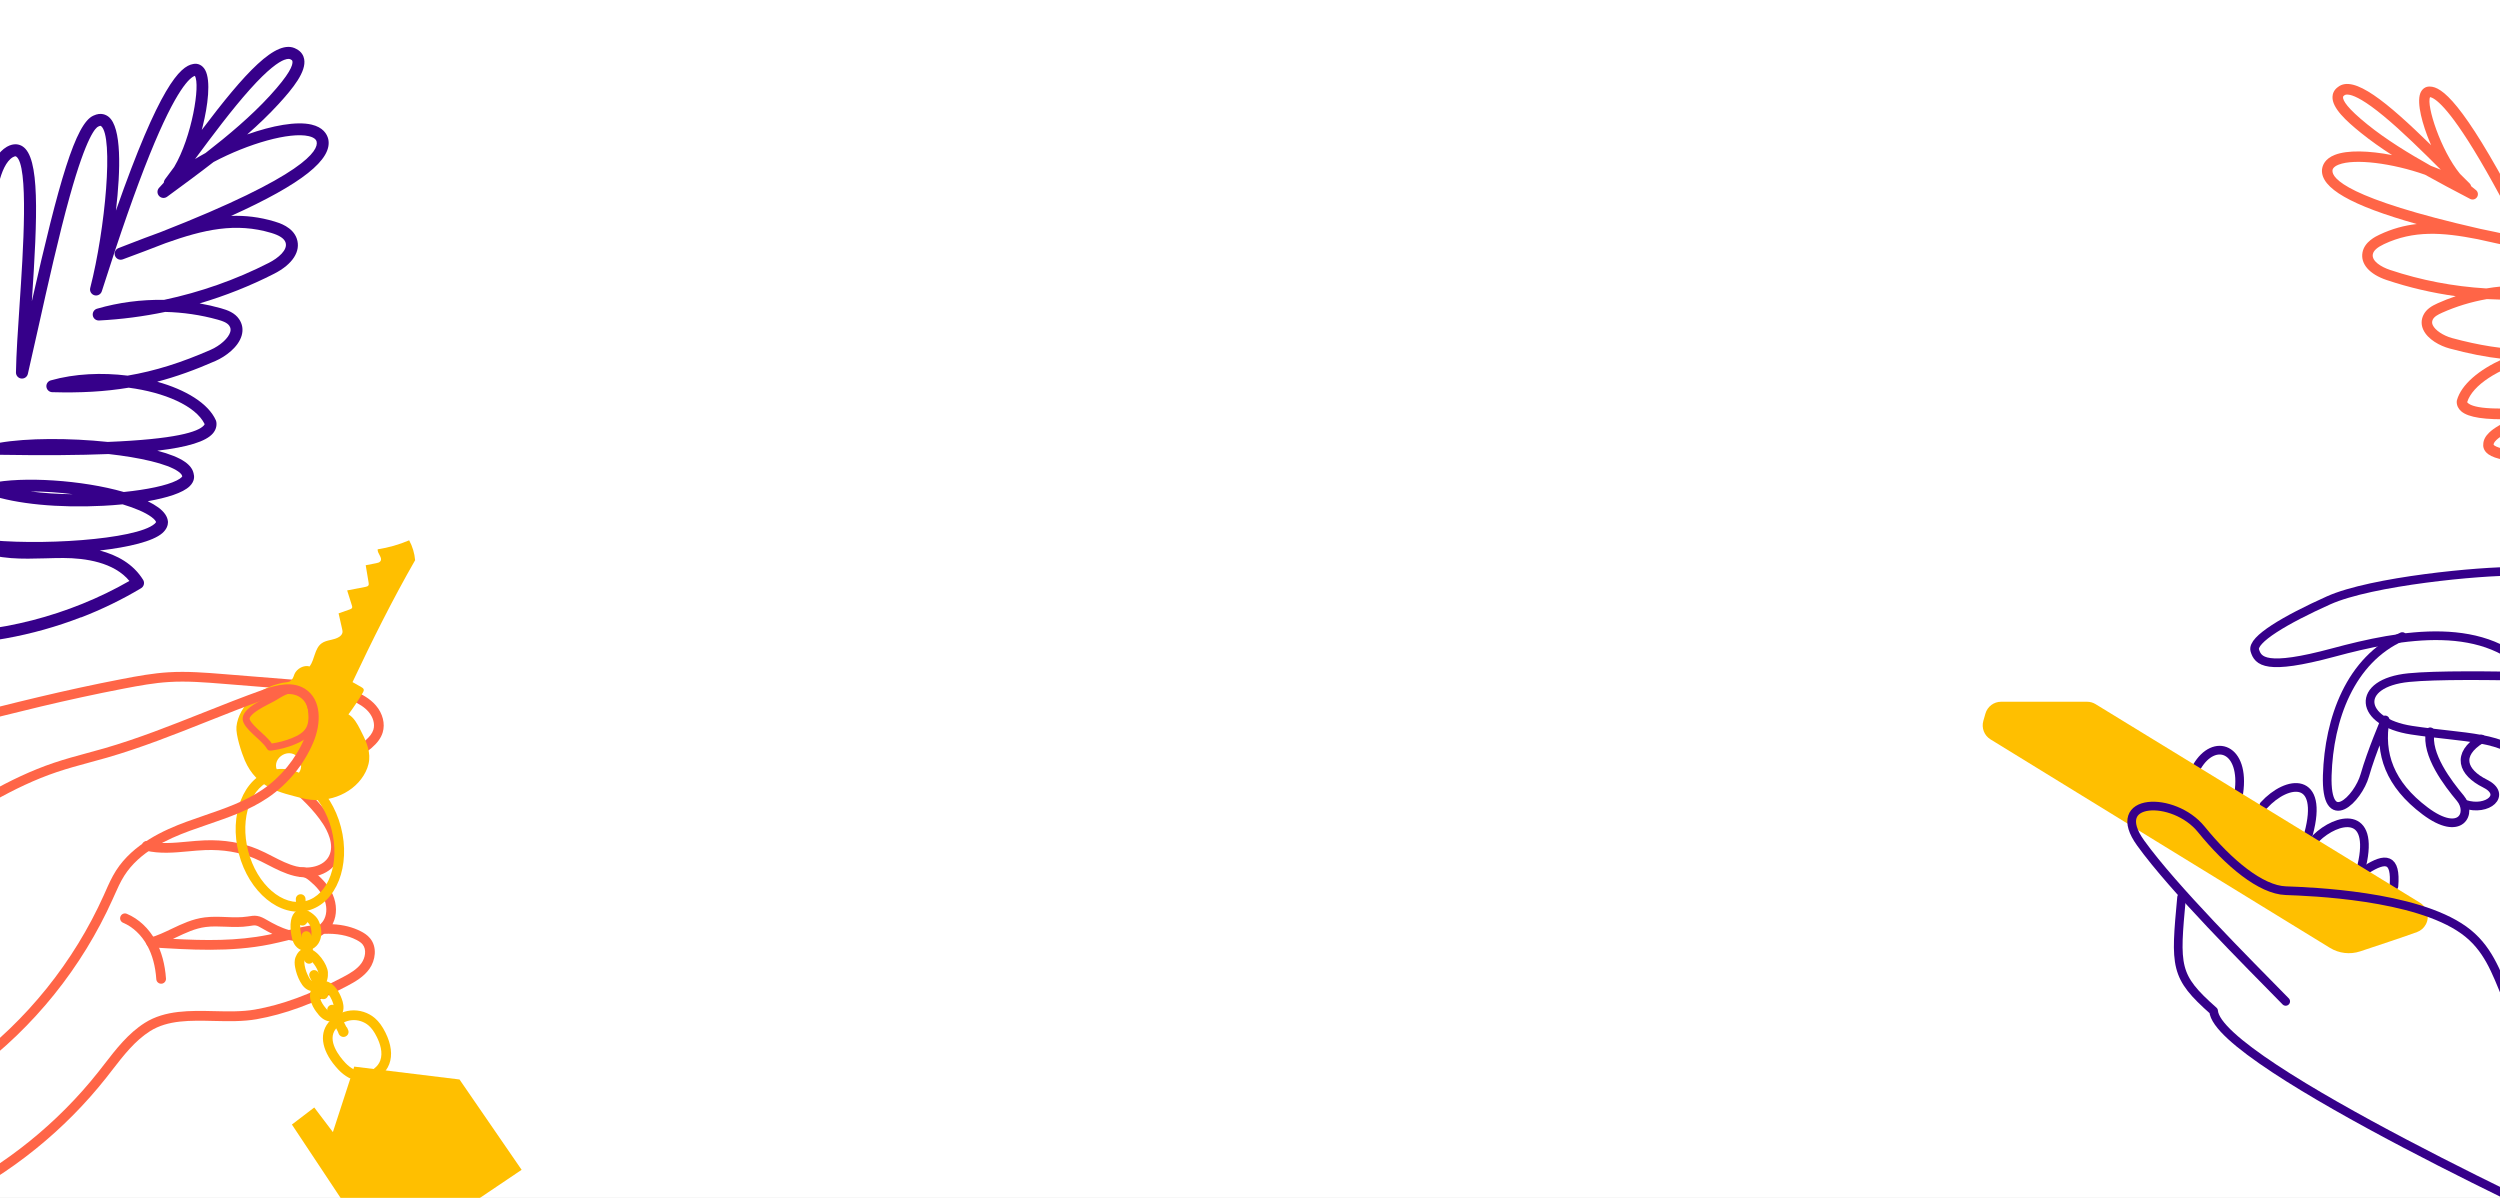
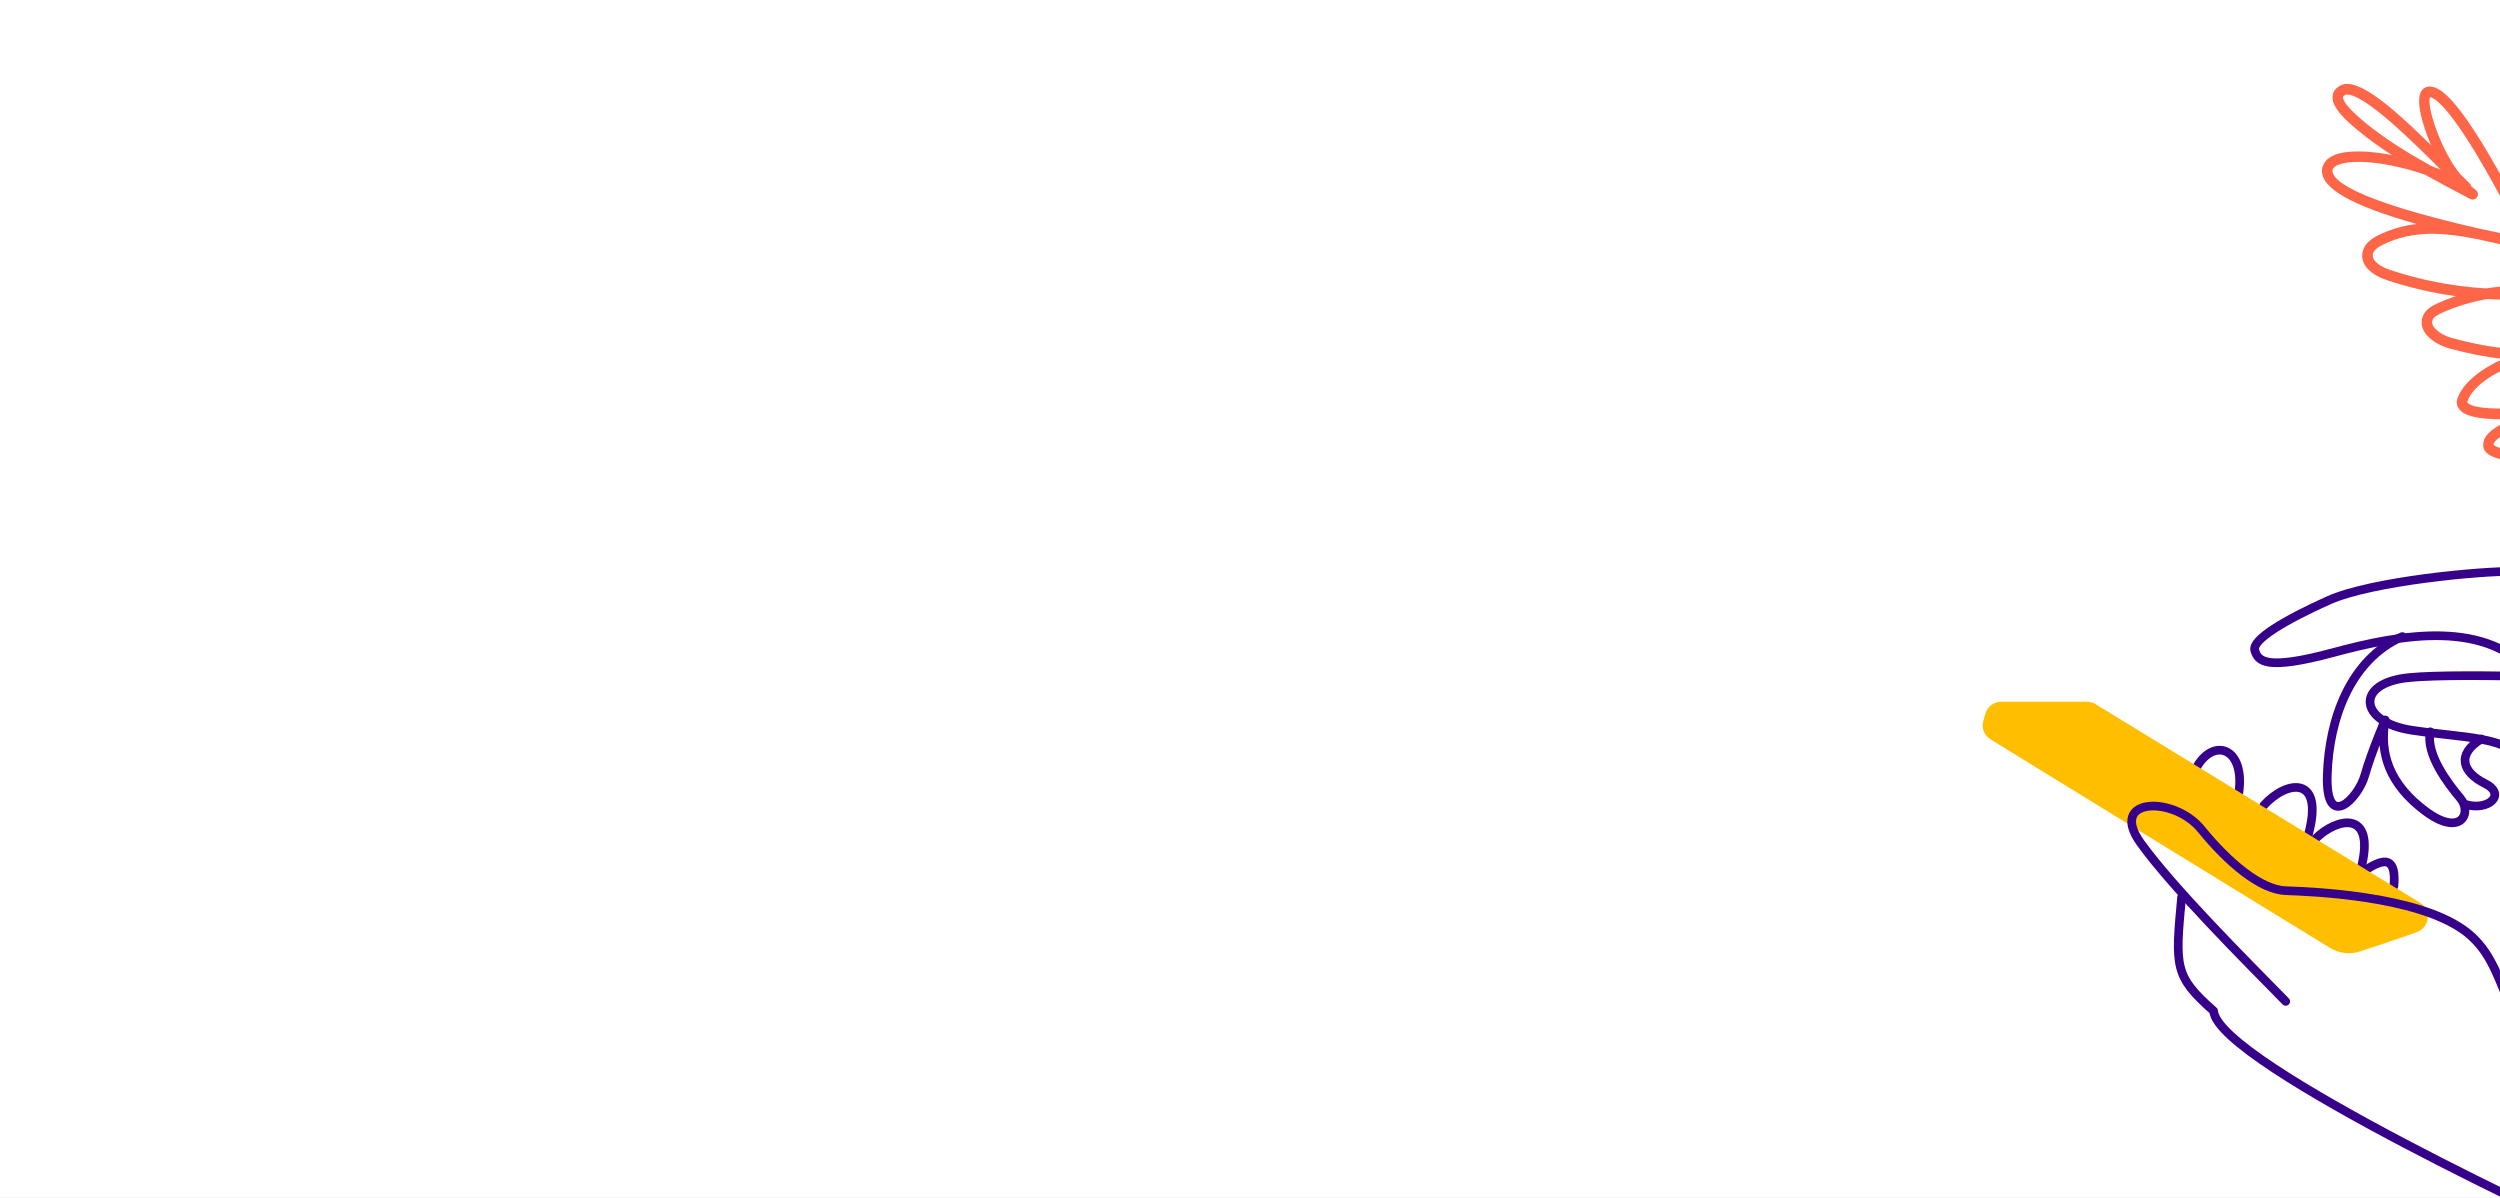
<svg xmlns="http://www.w3.org/2000/svg" width="1440" height="690" viewBox="0 0 1440 690" fill="none">
  <rect x="0" y="0" width="1440" height="690" fill="#808080" stroke="none" />
  <g clip-path="url(#clip0_12_298)">
    <rect width="1440" height="690" fill="white" />
    <rect width="1654" height="517" transform="translate(-107)" fill="white" />
    <mask id="mask0_12_298" style="mask-type:alpha" maskUnits="userSpaceOnUse" x="1066" y="-227" width="401" height="924">
      <rect x="1066.5" y="-226.5" width="399.061" height="922.172" fill="#D9D9D9" stroke="#36008A" />
    </mask>
    <g mask="url(#mask0_12_298)">
      <path d="M1265.39 441.68C1275.44 424.519 1293.32 430.923 1289.54 456.774" stroke="#36008A" stroke-width="5" stroke-linecap="round" stroke-linejoin="round" />
      <path d="M1304 463.814C1317.58 448.975 1338.73 446.887 1329.72 480.377" stroke="#36008A" stroke-width="5" stroke-linecap="round" stroke-linejoin="round" />
      <path d="M1334.03 482.806C1346.18 470.952 1367.9 466.503 1360.37 498.616" stroke="#36008A" stroke-width="5" stroke-linecap="round" stroke-linejoin="round" />
      <path d="M1362.99 500.845C1373.95 493.893 1380.26 493.963 1378.9 510.418" stroke="#36008A" stroke-width="5" stroke-linecap="round" stroke-linejoin="round" />
      <path d="M1143.6 411.033L1142.4 415.236C1141.24 419.304 1142.92 423.642 1146.5 425.862C1176.21 444.183 1307.65 524.87 1342.02 545.952C1347.27 549.172 1353.63 549.918 1359.47 547.986C1369.68 544.613 1385.59 539.309 1392.25 536.851C1394.41 536.055 1396.2 534.479 1397.28 532.445C1399.63 528.039 1398.13 522.565 1393.89 519.955L1207.03 405.576C1205.56 404.678 1203.88 404.204 1202.14 404.204H1152.63C1148.44 404.204 1144.76 406.983 1143.6 411.033Z" fill="#FFBF00" />
      <path d="M1493.85 712.118C1493.85 712.118 1277.14 612.908 1275.04 582.297C1252.36 562.249 1252.9 556.967 1256.59 516.855" stroke="#36008A" stroke-width="5" stroke-linecap="round" stroke-linejoin="round" />
      <path d="M1316.56 576.801C1293.83 553.612 1252.08 511.986 1233.05 485.629C1214.02 459.272 1252.1 458.16 1267.94 477.692C1283.79 497.224 1302.28 512.509 1316.56 513.031C1330.83 513.554 1391.08 515.66 1419.11 535.698C1447.11 555.718 1437.6 592.086 1477.25 614.753C1516.88 637.419 1588.24 659.547 1588.24 659.547" stroke="#36008A" stroke-width="5" stroke-linecap="round" stroke-linejoin="round" />
      <path d="M1515.47 391.531C1515.47 391.531 1418.81 387.2 1387.51 390.301C1356.22 393.385 1358.7 415.951 1389.06 420.585C1419.42 425.22 1442.97 423.669 1455.68 439.123C1468.38 454.577 1489.75 471.716 1505.55 473.182C1521.35 474.648 1547.15 474.884 1564.03 485.181C1587.24 499.32 1609.69 540.457 1609.69 540.457" stroke="#36008A" stroke-width="5" stroke-linecap="round" stroke-linejoin="round" />
      <path d="M1610.77 433.171C1610.77 433.171 1559.64 391.977 1526.79 369.683C1493.94 347.388 1468.23 329.418 1448.71 329.114C1429.2 328.81 1365.99 334.687 1341.2 345.834C1316.42 356.982 1296.9 368.45 1298.76 374.631C1300.62 380.83 1304.96 386.403 1343.99 375.864C1383.04 365.342 1432.92 356.036 1460.19 389.798" stroke="#36008A" stroke-width="5" stroke-linecap="round" stroke-linejoin="round" />
      <path d="M1429.25 425.661C1414.58 434.627 1418.46 444.903 1431.34 451.3C1444.21 457.697 1432.89 467.519 1419.85 463.238" stroke="#36008A" stroke-width="5" stroke-linecap="round" stroke-linejoin="round" />
      <path d="M1383.73 366.653C1353.69 379.995 1341.49 414.147 1340.5 446.588C1339.53 479.03 1358.29 460.083 1362.12 446.588C1365.95 433.094 1373.86 414.672 1373.86 414.672C1370.41 434.126 1376.38 451.736 1396.91 467.127C1417.45 482.518 1424.19 468.193 1417.14 459.761C1410.08 451.329 1397.21 434.651 1399.78 421.512" stroke="#36008A" stroke-width="5" stroke-linecap="round" stroke-linejoin="round" />
      <path d="M1497.7 319.288C1523.65 325.094 1550.87 325.917 1576.86 321.462C1578.52 321.176 1579.65 319.592 1579.36 317.929C1579.07 316.266 1577.49 315.144 1575.83 315.43C1540.93 321.403 1503.77 317.588 1470.75 304.713C1477.09 294.168 1491.1 289.902 1502.18 288.196C1505.21 287.73 1508.36 287.351 1511.4 286.981C1522.82 285.586 1534.63 284.151 1544.75 277.981C1546.06 277.176 1546.58 275.552 1545.97 274.146C1545.36 272.739 1543.8 272.014 1542.33 272.422C1514.57 280.321 1464.1 284.504 1453.8 277.935C1453.27 277.596 1453.02 277.305 1452.91 277.141C1452.97 276.746 1453.29 275.799 1454.86 274.237C1457.63 271.485 1462.39 268.552 1468.36 265.719C1471.69 265.554 1474.99 265.289 1478.18 264.983C1500.83 262.761 1521.87 257.48 1534.46 250.859C1535.67 250.22 1536.31 248.86 1536.02 247.509C1535.74 246.176 1534.58 245.18 1533.22 245.095C1516.37 244.021 1486.75 250.47 1466.85 259.61C1454.97 260.181 1444.87 259.599 1439.45 257.837C1436.76 256.969 1436.3 256.16 1436.3 256.16C1436.33 256.011 1436.37 255.973 1436.37 255.817C1436.38 255.598 1436.5 254.811 1437.96 253.413C1442.92 248.675 1456.13 243.508 1471.62 239.386C1486.51 237.763 1504.61 235.165 1526.16 231.567C1527.72 231.305 1528.82 229.905 1528.7 228.326C1528.58 226.748 1527.29 225.533 1525.72 225.479C1511.35 225.133 1489.96 228.344 1471.15 233.243C1436.94 236.972 1424.95 235.074 1421.58 232.204C1421.29 231.951 1421.16 231.765 1421.1 231.61C1424.2 221.752 1438.92 212.627 1456.5 207.577C1468.74 207.776 1481.25 206.576 1495.26 204.051C1496.74 203.787 1497.8 202.473 1497.78 200.962C1497.74 199.449 1496.61 198.208 1495.12 198.015C1482.6 196.405 1468.76 197.902 1456.13 201.443C1441.89 201.172 1428 198.958 1412.4 194.73C1407.29 193.336 1402.62 190.205 1401.28 187.288C1400.76 186.168 1400.77 185.151 1401.29 184.061C1402.12 182.348 1404.32 181.179 1406.6 180.154C1414.79 176.482 1423.51 173.84 1432.45 172.28C1443.76 172.914 1455.11 172.693 1466.32 171.582C1467.86 171.424 1469.06 170.14 1469.07 168.591C1469.1 167.028 1467.95 165.691 1466.43 165.506C1455.13 163.981 1443.48 164.228 1432.11 166.138C1413.23 165.017 1394.48 161.433 1376.65 155.468C1371.63 153.797 1366.03 150.425 1366.74 146.477C1367.11 144.396 1369.23 142.487 1373.19 140.614C1390.24 132.607 1406.77 133.783 1427.1 137.766C1434.21 139.374 1441.77 141.018 1449.79 142.67C1451.43 143.008 1453.05 141.958 1453.4 140.312C1453.75 138.666 1452.72 137.055 1451.08 136.688L1445.82 135.512C1439.83 134.17 1434.14 132.913 1428.72 131.842C1351.47 114.274 1343.2 102.64 1343.5 98.223C1343.53 97.776 1343.69 96.18 1347.01 94.853C1356.22 91.193 1377.96 93.987 1396.82 100.638C1405.11 105.283 1413.45 109.673 1421.39 113.833L1422.79 114.57C1424.16 115.3 1425.85 114.879 1426.74 113.588C1427.62 112.311 1427.41 110.586 1426.23 109.554C1425.35 108.793 1424.41 108.033 1423.4 107.275C1423.28 106.699 1423 106.135 1422.55 105.689C1420.79 103.963 1418.93 102.105 1416.97 100.146C1405.81 86.501 1397.52 60.736 1399.71 55.941C1402.12 56.355 1409.67 60.443 1428.41 92.183C1438.01 108.458 1449.24 129.707 1462.72 157.12C1463.46 158.602 1465.24 159.236 1466.74 158.553C1468.25 157.855 1468.94 156.096 1468.29 154.572C1456.21 126.077 1445.03 80.209 1450.58 74.097C1450.7 73.968 1450.9 73.744 1451.86 74.054C1451.92 74.067 1451.98 74.081 1452.05 74.097C1453.33 74.415 1458.52 77.692 1471.61 106.898C1480.13 125.894 1489.31 149.696 1497.42 170.685C1500.53 178.733 1503.46 186.336 1506.12 193.029C1506.7 194.492 1508.28 195.269 1509.78 194.853C1511.29 194.437 1512.23 192.939 1511.98 191.394C1510.45 182.16 1507.8 170.169 1505.01 157.489C1499.29 131.484 1489.72 87.966 1495.6 82.901C1495.87 82.679 1496.41 82.706 1497.24 83.016C1504.75 86.013 1509.28 103.083 1511.46 111.299C1522.35 152.4 1530.76 194.607 1536.44 236.737C1536.66 238.339 1538.07 239.484 1539.67 239.373C1541.28 239.263 1542.52 237.925 1542.52 236.31C1542.5 224.859 1541.82 210.284 1541.11 194.838C1539.63 162.945 1537.39 114.767 1544.03 109.415C1544.18 109.292 1544.23 109.273 1544.45 109.338C1558.11 113.287 1572.82 174.104 1565.9 213.383C1565.61 215.042 1566.73 216.64 1568.38 216.933C1570.04 217.225 1571.64 216.109 1571.93 214.45C1578.63 176.453 1565.72 109.125 1546.1 103.45C1543.95 102.891 1541.87 103.318 1540.19 104.667C1532.25 111.061 1532.6 141.116 1534.62 186.596C1529.84 160.739 1524.07 135.022 1517.37 109.737C1513.75 96.07 1509.08 81.165 1499.46 77.337C1495.58 75.871 1493.06 77.048 1491.62 78.294C1483.71 85.132 1489.18 113.808 1498.62 156.843C1476.06 98.973 1463.21 70.745 1453.63 68.241C1449.56 67.018 1447.17 68.834 1446.07 70.045C1440.37 76.327 1444.03 97.435 1449.53 117.669C1418.34 58.652 1406.46 49.989 1399.63 49.855C1397.17 49.712 1395.06 51.168 1394.08 53.758C1391.91 59.573 1395.47 72.034 1399.52 81.736C1399.75 82.306 1400.03 82.949 1400.33 83.643C1374.63 58.513 1355.78 42.993 1346.73 50.075C1344.18 51.873 1343.57 54.167 1343.52 55.786C1343.29 62.21 1351.24 69.539 1359.87 76.503C1365.43 80.993 1371.49 85.266 1377.84 89.335C1364.52 86.747 1352.07 86.345 1344.8 89.233C1339.19 91.459 1337.72 95.127 1337.46 97.798C1336.78 108.291 1353.97 118.299 1392.07 129.035C1384.9 129.846 1377.87 131.736 1370.65 135.139C1368.48 136.158 1361.91 139.251 1360.79 145.445C1359.6 152.06 1364.83 157.998 1374.79 161.324C1387.66 165.631 1401.01 168.727 1414.52 170.605C1411 171.777 1407.55 173.122 1404.18 174.642C1400.86 176.14 1397.54 178.001 1395.87 181.484C1394.55 184.215 1394.53 187.126 1395.8 189.904C1398.39 195.563 1405.54 199.263 1410.89 200.711C1421.76 203.661 1431.83 205.663 1441.74 206.736C1428.05 212.877 1417.67 221.451 1415.17 230.612C1415.11 230.881 1415.05 231.134 1415.07 231.42C1415.06 233.566 1415.99 235.484 1417.74 236.973C1421.81 240.424 1431.26 241.91 1446.9 241.396C1441.15 243.871 1436.58 246.472 1433.85 249.091C1431.66 251.172 1430.5 253.358 1430.38 255.558C1430.18 257.019 1430.37 259.538 1433.27 261.644C1437.25 264.559 1445.77 265.805 1455.52 266.044C1453.65 267.349 1452 268.674 1450.66 270.003C1448.01 272.642 1446.75 275.261 1446.91 277.788C1446.92 277.885 1446.93 277.981 1446.94 278.092C1447.16 279.49 1447.97 281.507 1450.62 283.197C1456 286.626 1468.58 287.685 1483.35 287.182C1475.07 290.752 1467.56 296.363 1463.78 305.207C1463.45 305.964 1463.45 306.811 1463.77 307.571C1464.08 308.332 1464.68 308.937 1465.43 309.245C1475.85 313.52 1486.7 316.905 1497.79 319.386L1497.7 319.288ZM1513.64 252.285C1507 254.17 1499.79 255.709 1492.53 256.889C1499.5 254.921 1506.74 253.311 1513.64 252.285ZM1353.55 54.645C1356.63 55.333 1362.41 58.084 1373.02 66.872C1383.53 75.54 1395.59 87.458 1405.89 97.743C1404.02 96.965 1402.11 96.208 1400.17 95.507C1387.2 88.247 1374.39 80.364 1363.64 71.687C1351.88 62.203 1349.5 57.909 1349.58 55.965C1349.59 55.765 1349.6 55.453 1350.25 55.002C1350.3 54.953 1350.36 54.918 1350.42 54.868C1350.69 54.646 1351.54 54.209 1353.55 54.66L1353.55 54.645Z" fill="#FF6547" />
    </g>
    <mask id="mask1_12_298" style="mask-type:alpha" maskUnits="userSpaceOnUse" x="-77" y="-242" width="462" height="1042">
-       <rect x="-76.5" y="-241.102" width="460.052" height="1040.04" fill="#D9D9D9" stroke="#36008A" />
-     </mask>
+       </mask>
    <g mask="url(#mask1_12_298)">
-       <path d="M46.785 355.516C18.669 366.407 -11.713 371.925 -41.604 371.318C-43.516 371.277 -45.041 369.691 -45.001 367.778C-44.961 365.865 -43.376 364.339 -41.464 364.38C-1.326 365.186 39.695 354.635 74.543 334.625C65.657 323.872 49.233 321.453 36.518 321.411C33.037 321.401 29.452 321.506 25.977 321.605C12.935 321.969 -0.544 322.353 -12.936 317.144C-14.539 316.462 -15.395 314.729 -14.949 313.049C-14.502 311.369 -12.874 310.292 -11.157 310.501C21.303 314.672 78.592 310.843 89.03 301.739C89.573 301.268 89.803 300.9 89.892 300.698C89.761 300.265 89.241 299.258 87.216 297.772C83.654 295.152 77.821 292.667 70.641 290.5C66.883 290.877 63.135 291.138 59.511 291.332C33.736 292.665 9.262 290.295 -5.972 284.996C-7.435 284.483 -8.392 283.068 -8.291 281.503C-8.2 279.961 -7.072 278.65 -5.561 278.325C13.155 274.275 47.449 276.507 71.311 283.394C84.727 282.029 95.955 279.671 101.734 276.781C104.603 275.354 104.984 274.369 104.984 274.369C104.921 274.207 104.87 274.171 104.84 273.997C104.801 273.752 104.523 272.892 102.654 271.569C96.292 267.094 80.614 263.53 62.546 261.524C45.579 262.218 24.848 262.36 0.078 261.964C-1.718 261.934 -3.185 260.549 -3.32 258.759C-3.455 256.97 -2.207 255.389 -0.456 255.064C15.598 252.25 40.118 252.24 62.043 254.557C101.028 252.962 114.146 248.811 117.439 245.024C117.72 244.692 117.835 244.461 117.876 244.278C112.739 233.747 94.698 226.001 74.133 223.307C60.442 225.596 46.218 226.362 30.085 225.895C28.375 225.85 26.963 224.555 26.733 222.858C26.52 221.155 27.581 219.572 29.221 219.104C42.988 215.185 58.76 214.527 73.509 216.367C89.436 213.658 104.635 208.831 121.414 201.457C126.908 199.031 131.62 194.731 132.628 191.234C133.019 189.892 132.838 188.753 132.065 187.62C130.854 185.837 128.185 184.899 125.454 184.134C115.656 181.399 105.43 179.909 95.148 179.669C82.571 182.289 69.812 183.958 57.047 184.604C55.295 184.688 53.737 183.45 53.456 181.716C53.169 179.967 54.225 178.275 55.904 177.81C68.318 174.192 81.422 172.502 94.486 172.725C115.467 168.282 135.889 161.097 154.873 151.399C160.216 148.678 165.935 143.952 164.471 139.644C163.704 137.374 161.006 135.591 156.249 134.159C135.779 128.061 117.438 132.17 95.322 140.067C87.616 143.071 79.416 146.191 70.71 149.396C68.919 150.053 66.932 149.148 66.259 147.362C65.587 145.576 66.474 143.595 68.253 142.906L73.944 140.702C80.443 138.184 86.61 135.814 92.503 133.699C176.156 100.96 183.468 86.519 182.388 81.616C182.271 81.122 181.83 79.358 177.883 78.431C166.93 75.883 143.032 82.685 123.001 93.328C114.496 99.934 105.884 106.265 97.685 112.269L96.237 113.332C94.822 114.382 92.853 114.196 91.644 112.897C90.441 111.614 90.385 109.645 91.533 108.289C92.391 107.287 93.32 106.276 94.319 105.256C94.359 104.59 94.579 103.909 95.007 103.334C96.689 101.101 98.458 98.704 100.324 96.177C110.534 78.994 115.485 48.705 112.226 43.697C109.589 44.57 101.817 50.427 86.161 89.179C78.143 109.048 69.137 134.769 58.641 167.783C58.068 169.568 56.173 170.581 54.375 170.068C52.571 169.538 51.5 167.684 51.968 165.865C60.709 131.875 65.502 78.559 58.247 72.644C58.088 72.519 57.836 72.301 56.806 72.811C56.742 72.836 56.677 72.861 56.596 72.893C55.218 73.463 49.952 78.015 40.208 112.97C33.858 135.709 27.575 163.947 22.026 188.849C19.903 198.397 17.892 207.418 16.044 215.371C15.639 217.109 13.997 218.247 12.242 218.034C10.486 217.822 9.172 216.302 9.192 214.527C9.359 203.914 10.302 190.023 11.29 175.334C13.312 145.212 16.701 94.802 9.252 90.115C8.913 89.912 8.31 90.034 7.438 90.52C-0.475 95.148 -2.679 115.053 -3.73 124.632C-9.011 172.556 -11.316 221.299 -10.578 269.497C-10.556 271.33 -11.938 272.851 -13.759 272.998C-15.58 273.146 -17.195 271.855 -17.469 270.045C-19.373 257.201 -21.078 240.746 -22.884 223.306C-26.601 187.295 -32.229 132.899 -40.57 128.019C-40.762 127.907 -40.824 127.894 -41.06 128.004C-55.706 134.738 -61.941 205.412 -47.554 248.285C-46.946 250.096 -47.927 252.076 -49.736 252.684C-51.546 253.292 -53.526 252.31 -54.134 250.499C-68.053 209.026 -64.937 131.355 -43.898 121.68C-41.585 120.691 -39.175 120.818 -37.063 122.047C-27.09 127.876 -22.406 161.633 -16.995 212.969C-16.001 183.17 -13.876 153.362 -10.622 123.878C-8.87 107.944 -6.146 90.443 3.984 84.528C8.095 82.229 11.119 83.123 12.942 84.277C22.961 90.61 21.673 123.685 18.345 173.531C33.879 104.836 43.524 71.017 53.841 66.593C58.194 64.534 61.187 66.165 62.626 67.338C70.075 73.42 69.531 97.705 66.775 121.321C91.79 49.883 103.651 38.163 111.29 36.86C114.023 36.285 116.637 37.561 118.162 40.3C121.586 46.453 119.698 61.026 116.793 72.588C116.628 73.266 116.423 74.034 116.205 74.863C140.782 42.347 159.289 21.765 170.641 28.177C173.802 29.762 174.869 32.232 175.198 34.039C176.54 41.203 168.862 50.763 160.364 60.027C154.886 66 148.808 71.815 142.38 77.449C156.878 72.298 170.764 69.747 179.407 71.757C186.069 73.307 188.345 77.169 189.079 80.122C191.618 91.771 174.032 105.895 133.121 124.365C141.296 124.063 149.504 124.996 158.169 127.592C160.775 128.369 168.661 130.728 170.96 137.484C173.419 144.699 168.549 152.241 157.945 157.651C144.238 164.653 129.796 170.378 114.965 174.764C119.111 175.484 123.207 176.409 127.235 177.546C131.219 178.664 135.25 180.191 137.712 183.813C139.649 186.654 140.167 189.914 139.207 193.244C137.259 200.026 129.869 205.382 124.116 207.908C112.423 213.051 101.474 216.994 90.54 219.872C106.925 224.446 120.009 232.308 124.361 242.156C124.474 242.448 124.581 242.723 124.612 243.045C124.986 245.449 124.262 247.758 122.55 249.723C118.569 254.279 108.229 257.54 90.603 259.605C97.474 261.408 103.028 263.555 106.533 266.029C109.339 267.994 111.011 270.248 111.513 272.696C111.985 274.299 112.198 277.156 109.305 280.007C105.327 283.947 95.994 286.781 85.096 288.696C87.418 289.843 89.485 291.052 91.219 292.314C94.628 294.827 96.482 297.55 96.734 300.411C96.739 300.52 96.745 300.63 96.756 300.756C96.745 302.36 96.168 304.76 93.486 307.101C88.038 311.854 74.111 315.165 57.456 317.095C67.351 319.699 76.715 324.723 82.445 334.001C82.939 334.796 83.083 335.745 82.857 336.651C82.632 337.557 82.06 338.336 81.275 338.808C70.314 345.36 58.716 350.988 46.703 355.641L46.785 355.516ZM17.606 283.081C25.371 284.073 33.712 284.582 42.06 284.678C33.909 283.65 25.521 283.066 17.606 283.081ZM163.756 34.453C160.425 35.743 154.411 39.803 143.99 51.449C133.677 62.941 122.162 78.341 112.352 91.611C114.309 90.425 116.328 89.252 118.388 88.138C131.699 77.809 144.731 66.808 155.322 55.264C166.909 42.645 168.85 37.429 168.438 35.262C168.389 35.039 168.329 34.691 167.525 34.295C167.451 34.249 167.384 34.22 167.31 34.174C166.971 33.97 165.945 33.624 163.762 34.469L163.756 34.453Z" fill="#36008A" />
      <g clip-path="url(#clip1_12_298)">
        <path d="M182.73 504.452C178.388 505.585 173.622 505.538 169.406 504.499C163.999 503.174 159.107 500.654 154.37 498.21C151.722 496.839 148.988 495.433 146.248 494.298C137.955 490.836 128.485 489.28 118.132 489.651C114.913 489.778 111.605 490.083 108.392 490.382C100.352 491.132 92.027 491.898 83.876 489.94C82.377 489.58 81.444 488.07 81.803 486.569C82.161 485.068 83.669 484.135 85.168 484.496C92.436 486.241 99.931 485.537 107.877 484.792C111.166 484.492 114.564 484.164 117.918 484.04C129.088 483.63 139.328 485.331 148.379 489.116C151.314 490.335 154.162 491.808 156.896 493.214C161.542 495.605 165.943 497.868 170.716 499.05C177.627 500.754 186.283 499.265 189.474 493.132C192.927 486.526 188.292 478.061 186.134 474.731C180.582 466.139 172.778 459.099 165.104 452.334C164.115 452.746 162.916 452.577 162.072 451.776C160.785 450.532 160.675 448.633 161.844 447.364C163.237 445.844 166.132 445.802 167.783 447.259C176.054 454.544 184.585 462.088 190.79 471.704C194.12 476.867 199.014 486.844 194.389 495.742C191.977 500.361 187.612 503.177 182.676 504.466L182.73 504.452Z" fill="#FF6547" />
        <path d="M-164.066 666.16C-164.733 666.334 -165.443 666.269 -166.092 665.918C-167.442 665.172 -167.961 663.477 -167.217 662.126C-155.254 639.981 -147.041 615.558 -139.1 591.938C-131.93 570.601 -124.523 548.546 -114.326 528.038C-96.251 491.635 -69.706 460.325 -44.045 430.056C-37.073 421.818 -30.531 414.81 -21.18 412.369L-21.162 412.364C5.615 405.393 37.409 397.44 70.192 391.137C79.612 389.332 88.137 387.782 97.02 387.236C107.74 386.576 118.513 387.445 128.933 388.29L171.883 391.744C182.832 392.625 194.331 393.843 204.077 398.006C207.974 399.667 212.906 402.119 216.538 406.374C220.462 410.939 221.957 416.889 220.434 421.893C219.496 425.009 217.409 427.925 214.043 430.808C203.87 439.535 188.828 443.172 172.768 440.774C171.243 440.536 170.18 439.117 170.417 437.591C170.653 436.064 172.069 435.001 173.594 435.239C188.052 437.4 201.469 434.245 210.412 426.552C212.927 424.392 214.468 422.333 215.082 420.264C216.037 417.066 214.975 413.142 212.295 410.026C210.031 407.398 206.819 405.269 201.86 403.152C192.871 399.312 181.893 398.17 171.414 397.321L128.464 393.867C118.243 393.047 107.664 392.185 97.346 392.836C88.784 393.356 80.444 394.878 71.226 396.648C38.588 402.914 6.906 410.857 -19.781 417.805C-27.564 419.837 -33.444 426.209 -39.801 433.708C-65.239 463.727 -91.565 494.767 -109.34 530.552C-119.373 550.729 -126.709 572.611 -133.814 593.757C-141.829 617.608 -150.116 642.263 -162.314 664.836C-162.704 665.554 -163.349 666.031 -164.07 666.219L-164.066 666.16Z" fill="#FF6547" />
        <path d="M-66.626 796.985C-67.004 797.084 -67.424 797.097 -67.845 797.033C-69.361 796.754 -70.362 795.281 -70.084 793.763L-61.713 749.082C-57.843 733.829 -52.953 718.869 -47.136 704.437C-45.921 701.422 -44.647 698.488 -42.605 695.989C-39.453 692.14 -35.135 690.03 -30.956 687.976L-30.444 687.726C3.272 671.138 33.423 646.789 56.731 617.307C57.889 615.848 59.039 614.353 60.193 612.876C66.911 604.184 73.879 595.196 83.426 589.157C95.122 581.768 109.525 582.093 123.427 582.415C131.328 582.607 139.478 582.792 146.822 581.511C162.407 578.772 178.424 572.895 197.203 563.001C201.551 560.71 205.672 558.362 208.23 554.745C210.353 551.743 211.3 546.967 208.865 543.979C208.128 543.073 207.013 542.266 205.387 541.418C200.264 538.747 193.973 537.576 186.628 537.894C182.232 541.18 176.469 542.473 171.506 542.188C169.748 542.088 168.043 541.82 166.363 541.43C166.038 541.515 165.714 541.599 165.372 541.689C162.187 542.462 158.894 543.264 155.586 543.935C132.781 548.578 109.431 547.08 86.851 545.652C85.499 545.561 84.4 544.518 84.259 543.168C84.118 541.817 84.962 540.556 86.268 540.176C90.654 538.916 94.851 536.933 98.887 534.993C104.76 532.207 110.818 529.315 117.841 528.426C122.013 527.896 126.193 528.057 130.237 528.216C134.516 528.39 138.578 528.544 142.556 527.929L143.259 527.823C144.715 527.577 146.356 527.303 148.121 527.575C150.243 527.888 151.992 528.916 153.551 529.8C157.678 532.192 161.979 534.441 166.423 535.69C171.023 534.586 175.745 533.507 180.526 532.876C181.866 532.7 183.179 532.569 184.478 532.461C185.417 531.56 186.224 530.521 186.811 529.308C188.424 525.977 188.355 521.581 186.586 517.533C185.049 514.003 182.349 510.661 178.302 507.323C177.026 506.268 175.383 505.059 173.993 505.191C172.454 505.342 171.083 504.216 170.936 502.693C170.788 501.171 171.907 499.78 173.428 499.634C176.879 499.291 179.741 501.262 181.856 503.022C186.573 506.937 189.795 510.952 191.685 515.316C194.092 520.854 194.14 527.009 191.806 531.781C191.704 531.981 191.621 532.177 191.514 532.359C197.728 532.644 203.231 534.041 207.972 536.503C209.439 537.258 211.575 538.511 213.186 540.481C217.442 545.653 216.204 553.222 212.805 558.041C209.543 562.651 204.605 565.482 199.817 568.004C180.513 578.17 163.983 584.22 147.812 587.073C139.936 588.455 131.492 588.25 123.324 588.069C109.635 587.75 96.701 587.446 86.427 593.944C77.705 599.459 71.058 608.055 64.625 616.364C63.457 617.864 62.308 619.359 61.136 620.84C37.307 650.978 6.489 675.868 -27.965 692.803L-28.477 693.052C-32.296 694.936 -35.9 696.686 -38.276 699.6C-39.823 701.488 -40.854 703.877 -41.955 706.592C-47.679 720.788 -52.495 735.516 -56.261 750.357L-64.598 794.875C-64.812 795.972 -65.616 796.798 -66.643 797.066L-66.626 796.985ZM99.671 540.801C117.943 541.794 136.532 542.087 154.497 538.438C155.281 538.271 156.083 538.101 156.885 537.93C154.81 536.91 152.789 535.8 150.839 534.671C149.526 533.915 148.367 533.235 147.285 533.074C146.403 532.938 145.317 533.125 144.171 533.309L143.396 533.434C138.882 534.131 134.372 533.959 130.017 533.785C126.031 533.631 122.258 533.479 118.532 533.95C112.402 534.722 106.996 537.309 101.276 540.016C100.745 540.271 100.197 540.529 99.649 540.788L99.671 540.801Z" fill="#FF6547" />
        <path d="M93.515 566.538C93.352 566.58 93.172 566.627 92.996 566.615C91.466 566.726 90.121 565.554 90.028 564.018C89.524 556.556 87.765 550.038 84.821 544.659C81.477 538.555 76.544 533.888 70.9 531.507C69.476 530.915 68.817 529.275 69.407 527.849C69.997 526.423 71.629 525.746 73.058 526.356C79.864 529.205 85.781 534.772 89.725 541.991C93.051 548.099 95.031 555.388 95.611 563.658C95.698 565.023 94.799 566.222 93.537 566.551L93.515 566.538Z" fill="#FF6547" />
        <path d="M235.675 311.221C229.875 313.699 223.769 315.447 217.533 316.401C217.265 318.841 220.552 321.259 219.128 323.25C218.594 324.006 217.594 324.229 216.697 324.405C214.682 324.796 212.667 325.187 210.652 325.578C211.212 328.901 211.758 332.247 212.317 335.57C212.405 336.126 212.483 336.722 212.204 337.199C211.862 337.732 211.177 337.911 210.555 338.035C207.021 338.726 203.506 339.412 199.967 340.085C200.879 342.989 201.786 345.874 202.698 348.778C202.829 349.206 202.969 349.67 202.793 350.102C202.595 350.597 202.02 350.824 201.529 351.01C199.36 351.769 197.196 352.546 195.027 353.305C195.709 356.288 196.387 359.252 197.051 362.239C197.217 362.948 197.369 363.679 197.246 364.386C197.049 365.401 196.285 366.236 195.415 366.81C192.402 368.83 188.233 368.415 185.283 370.534C181.164 373.479 181.339 379.755 178.353 383.869C175.077 382.893 171.012 385.091 169.637 388.226C169.2 389.207 168.986 390.303 168.322 391.151C167.671 391.976 166.786 392.786 165.752 392.882C149.501 394.542 137.369 406.825 136.198 418.56C135.734 423.268 139.147 433.69 141.031 438.035C148 454.043 161.273 456.456 174.236 459.818C187.217 463.174 202.348 458.106 209.421 446.72C211.126 443.962 212.38 440.878 212.653 437.647C213.198 431.549 210.308 425.712 207.517 420.254C205.797 416.907 203.916 413.389 200.702 411.472C203.681 407.476 206.428 403.328 208.962 399.024C209.326 398.428 209.679 397.719 209.469 397.061C209.273 396.457 208.677 396.092 208.132 395.772C206.437 394.807 204.747 393.861 203.052 392.897C214.288 369.072 226.019 345.523 239.108 322.679C238.777 318.679 237.596 314.748 235.675 311.221ZM172.231 445.058C171.697 445.814 171.004 446.477 170.21 446.973C167.056 448.972 162.375 447.997 160.26 444.907C155.355 437.688 165.589 430.005 171.479 435.984C173.785 438.331 174.126 442.366 172.213 445.062L172.231 445.058Z" fill="#FFBF00" />
        <path d="M169.988 397.214L169.991 397.214C172.723 397.59 175.262 399.445 176.915 401.977C178.561 404.499 179.354 407.616 179.624 410.878L179.624 410.879C179.922 414.463 179.499 417.974 177.785 420.663L177.783 420.667C175.96 423.54 172.743 425.429 169.103 426.905L169.103 426.905L169.093 426.909C165.019 428.583 160.7 429.712 156.325 430.297L156.313 430.298L156.302 430.3C156.003 430.343 155.803 430.359 155.655 430.353C155.611 430.351 155.58 430.348 155.561 430.345C155.548 430.332 155.529 430.312 155.505 430.282C155.417 430.173 155.323 430.026 155.166 429.762L155.153 429.741L155.14 429.72C154.247 428.302 152.894 426.875 151.496 425.524C150.727 424.782 149.844 423.969 148.971 423.165C148.302 422.55 147.639 421.94 147.039 421.371C145.567 419.977 144.257 418.642 143.293 417.366C142.309 416.063 141.846 415.027 141.774 414.228L141.774 414.226C141.687 413.27 142.076 412.194 143.148 410.936C144.223 409.675 145.821 408.43 147.709 407.224C149.581 406.028 151.632 404.936 153.549 403.942C153.859 403.782 154.168 403.622 154.474 403.465C156.007 402.675 157.455 401.929 158.5 401.281L159.754 400.503L159.752 400.493C163.299 398.359 166.636 396.747 169.988 397.214Z" stroke="#FF6547" stroke-width="4" />
        <path d="M177.514 524.431C161.299 528.664 143.378 513.973 137.567 491.708C131.755 469.443 140.21 447.866 156.425 443.633C172.64 439.4 190.561 454.091 196.373 476.356C202.184 498.621 193.729 520.198 177.514 524.431ZM157.833 449.028C144.591 452.485 137.932 470.991 142.967 490.279C148.001 509.567 162.872 522.452 176.096 519C189.321 515.547 195.997 497.037 190.963 477.749C185.929 458.461 171.058 445.576 157.833 449.028Z" fill="#FFBF00" />
        <path d="M-52.588 637.983C-54.011 638.354 -55.487 637.564 -55.954 636.144C-56.435 634.67 -55.634 633.093 -54.163 632.612C-43.004 628.986 -31.698 622.758 -18.572 613.029C15.368 587.864 42.484 554.17 59.805 515.613L60.727 513.541C62.504 509.512 64.361 505.346 66.817 501.486C76.625 486.051 94.643 478.033 107.352 473.346C110.812 472.077 114.363 470.861 117.787 469.678C129.303 465.727 141.188 461.641 151.206 454.825C161.762 447.637 170.313 437.194 175.305 425.426C178.865 417.019 179.582 405.981 172.774 401.572C167.607 398.218 160.445 400.049 153.47 402.525C141.848 406.658 130.15 411.312 118.852 415.803C100.335 423.162 81.189 430.762 61.646 436.403C58.337 437.363 54.99 438.256 51.649 439.167C45.411 440.854 38.98 442.61 32.787 444.689C7.458 453.228 -15.482 468.044 -37.646 482.368C-38.947 483.209 -40.681 482.833 -41.503 481.525C-42.344 480.222 -41.965 478.504 -40.664 477.663C-18.204 463.146 5.037 448.156 31.019 439.388C37.369 437.248 43.89 435.469 50.2 433.764C53.505 432.862 56.816 431.979 60.107 431.023C79.379 425.452 98.404 417.903 116.8 410.595C128.152 406.09 139.886 401.427 151.612 397.248C159.518 394.432 168.59 392.18 175.817 396.865C185.382 403.06 185.054 416.771 180.473 427.604C175.08 440.344 165.815 451.666 154.372 459.433C143.731 466.663 131.477 470.884 119.623 474.942C116.163 476.134 112.715 477.304 109.31 478.559C96.352 483.33 80.35 490.591 71.555 504.45C69.335 507.96 67.65 511.753 65.868 515.764L64.933 517.859C47.21 557.311 19.502 591.757 -15.214 617.491C-28.841 627.582 -40.656 634.077 -52.399 637.895C-52.453 637.909 -52.507 637.923 -52.561 637.937L-52.588 637.983Z" fill="#FF6547" />
        <path d="M218.014 620.32C216.951 620.597 215.795 620.224 215.094 619.309C214.16 618.088 214.394 616.331 215.63 615.391C217.203 614.19 218.361 612.655 219.006 610.925C220.728 606.313 218.877 600.918 217.004 597.206C215.545 594.271 214.069 592.228 212.373 590.744C209.733 588.446 206.057 587.266 202.534 587.627C199.046 587.979 195.642 589.831 193.44 592.603C188.092 599.318 195.513 608.579 198.953 612.248C200.365 613.749 202.004 615.017 203.685 615.927C205.048 616.651 205.567 618.346 204.846 619.71C204.124 621.074 202.431 621.593 201.068 620.869C198.833 619.68 196.688 618.023 194.87 616.07C185.636 606.204 183.469 596.131 189.062 589.101C192.236 585.112 196.937 582.555 201.982 582.047C206.99 581.549 212.256 583.22 216.027 586.533C218.293 588.505 220.186 591.113 221.99 594.709C225.369 601.459 226.14 607.733 224.231 612.876C223.212 615.609 221.413 618.006 219.007 619.848C218.702 620.082 218.379 620.243 218.018 620.338L218.014 620.32Z" fill="#FFBF00" />
        <path d="M220.968 727.351L168.138 647.735L181.012 637.911L191.746 652.087L204.024 614.369L264.676 621.776L300.457 673.812L220.968 727.351Z" fill="#FFBF00" />
        <path d="M174.891 533.037C174.423 533.159 173.921 533.155 173.423 533.015C172.345 532.718 171.567 531.804 171.411 530.688C170.851 526.479 170.503 522.195 170.394 517.945C170.355 516.394 171.561 515.115 173.11 515.077C174.658 515.039 175.936 516.247 175.975 517.798C176.068 521.031 176.302 524.285 176.666 527.524C177.774 528.526 177.905 530.207 176.96 531.379L176.363 532.113C175.984 532.578 175.472 532.904 174.896 533.055L174.891 533.037Z" fill="#FFBF00" />
        <path d="M198.562 597.183C198.075 597.31 197.561 597.329 197.08 597.184C195.997 596.869 195.175 596.005 194.902 594.958C194.792 594.756 194.717 594.544 194.66 594.328L188.81 582.827C188.105 581.45 188.665 579.762 190.021 579.061C191.396 578.355 193.077 578.899 193.783 580.276L199.43 591.367C199.43 591.367 199.458 591.399 199.48 591.412C199.836 591.743 200.198 592.246 200.364 592.954C200.833 593.718 200.92 594.717 200.514 595.594C200.143 596.385 199.391 596.967 198.544 597.188L198.562 597.183Z" fill="#FFBF00" />
        <path d="M178.007 547.333C176.061 547.841 173.941 547.681 172.095 546.506C169.166 544.649 168.263 541.262 167.818 538.526C167.408 536.069 167.065 533.133 167.616 530.156C168.077 527.646 169.132 525.79 170.759 524.652C171.589 524.07 172.991 523.472 175.028 523.827C178.259 524.41 181.533 527.294 182.739 529.041C183.547 530.218 184.149 531.641 184.574 533.342C185.546 537.289 185.08 540.957 183.248 543.671C182.083 545.401 180.169 546.768 178.043 547.323L178.007 547.333ZM173.858 529.298C173.531 529.595 173.249 530.285 173.092 531.155C172.708 533.298 172.986 535.615 173.314 537.611C173.56 539.069 173.993 541.096 175.075 541.777C175.998 542.365 177.785 541.763 178.572 540.575C179.501 539.195 179.695 537.063 179.119 534.708C178.845 533.662 178.516 532.842 178.103 532.217C177.259 530.973 174.806 529.32 173.862 529.316L173.858 529.298Z" fill="#FFBF00" />
        <path d="M192.395 588.154C190.269 588.709 187.901 588.19 185.844 586.723C184.233 585.563 183.11 584.064 182.129 582.74C181.103 581.389 179.321 578.616 178.732 575.474C178.074 571.849 179.251 568.69 182.034 566.595C184.449 564.789 186.726 564.888 188.217 565.289C192.982 566.589 195.711 572.545 196.211 573.725C197.073 575.774 197.993 578.194 197.836 580.836C197.638 584.28 195.551 587.196 192.624 588.075C192.552 588.094 192.462 588.118 192.39 588.136L192.395 588.154ZM186.142 570.687C185.926 570.744 185.688 570.864 185.397 571.075C184.626 571.662 183.885 572.51 184.24 574.46C184.509 575.932 185.377 577.71 186.601 579.375C187.394 580.421 188.196 581.503 189.12 582.168C189.784 582.649 190.532 582.859 191.036 582.727C191.662 582.545 192.229 581.549 192.291 580.53C192.37 579.064 191.752 577.433 191.081 575.893C190.131 573.655 188.27 571.096 186.779 570.695C186.594 570.647 186.395 570.622 186.142 570.687Z" fill="#FFBF00" />
        <path d="M178.716 554.992C178.59 555.025 178.464 555.057 178.333 555.072C176.804 555.26 175.419 554.156 175.231 552.625L173.678 539.521C173.49 537.989 174.59 536.603 176.12 536.416C177.649 536.229 179.034 537.332 179.222 538.863L180.775 551.968C180.948 553.368 180.032 554.648 178.716 554.992Z" fill="#FFBF00" />
        <path d="M186.961 575.446C185.7 575.775 184.329 575.169 183.738 573.936L178.402 562.783C177.732 561.396 178.315 559.722 179.717 559.047C181.101 558.378 182.774 558.962 183.449 560.367L188.785 571.52C189.454 572.906 188.871 574.581 187.469 575.255C187.299 575.339 187.141 575.399 186.961 575.446Z" fill="#FFBF00" />
        <path d="M182.384 570.666C181.123 570.995 179.818 571.009 178.549 570.646C176.284 570.004 174.427 568.272 172.888 565.398C171.483 562.816 170.505 560.026 169.982 557.137C169.684 555.48 169.449 553.325 170.284 551.218C172.33 546.078 176.02 546.059 177.503 546.289C182.919 547.13 188.554 555.449 188.874 559.991C189.081 562.924 188.37 565.654 186.869 567.645C185.711 569.181 184.101 570.237 182.371 570.689L182.384 570.666ZM176.519 551.807C176.087 551.92 175.689 552.756 175.496 553.269C175.17 554.086 175.332 555.297 175.49 556.123C175.903 558.443 176.677 560.67 177.81 562.725C178.598 564.196 179.38 565.052 180.109 565.266C180.834 565.463 181.854 565.023 182.438 564.234C183.123 563.323 183.439 561.95 183.336 560.377C183.147 557.882 179.016 552.157 176.691 551.801C176.632 551.797 176.591 551.788 176.537 551.802L176.519 551.807Z" fill="#FFBF00" />
      </g>
    </g>
  </g>
  <defs>
    <clipPath id="clip0_12_298">
      <rect width="1440" height="690" fill="white" />
    </clipPath>
    <clipPath id="clip1_12_298">
      <rect width="480.09" height="415.378" fill="white" transform="matrix(0.968 -0.253 0.253 0.968 -228 432.269)" />
    </clipPath>
  </defs>
</svg>